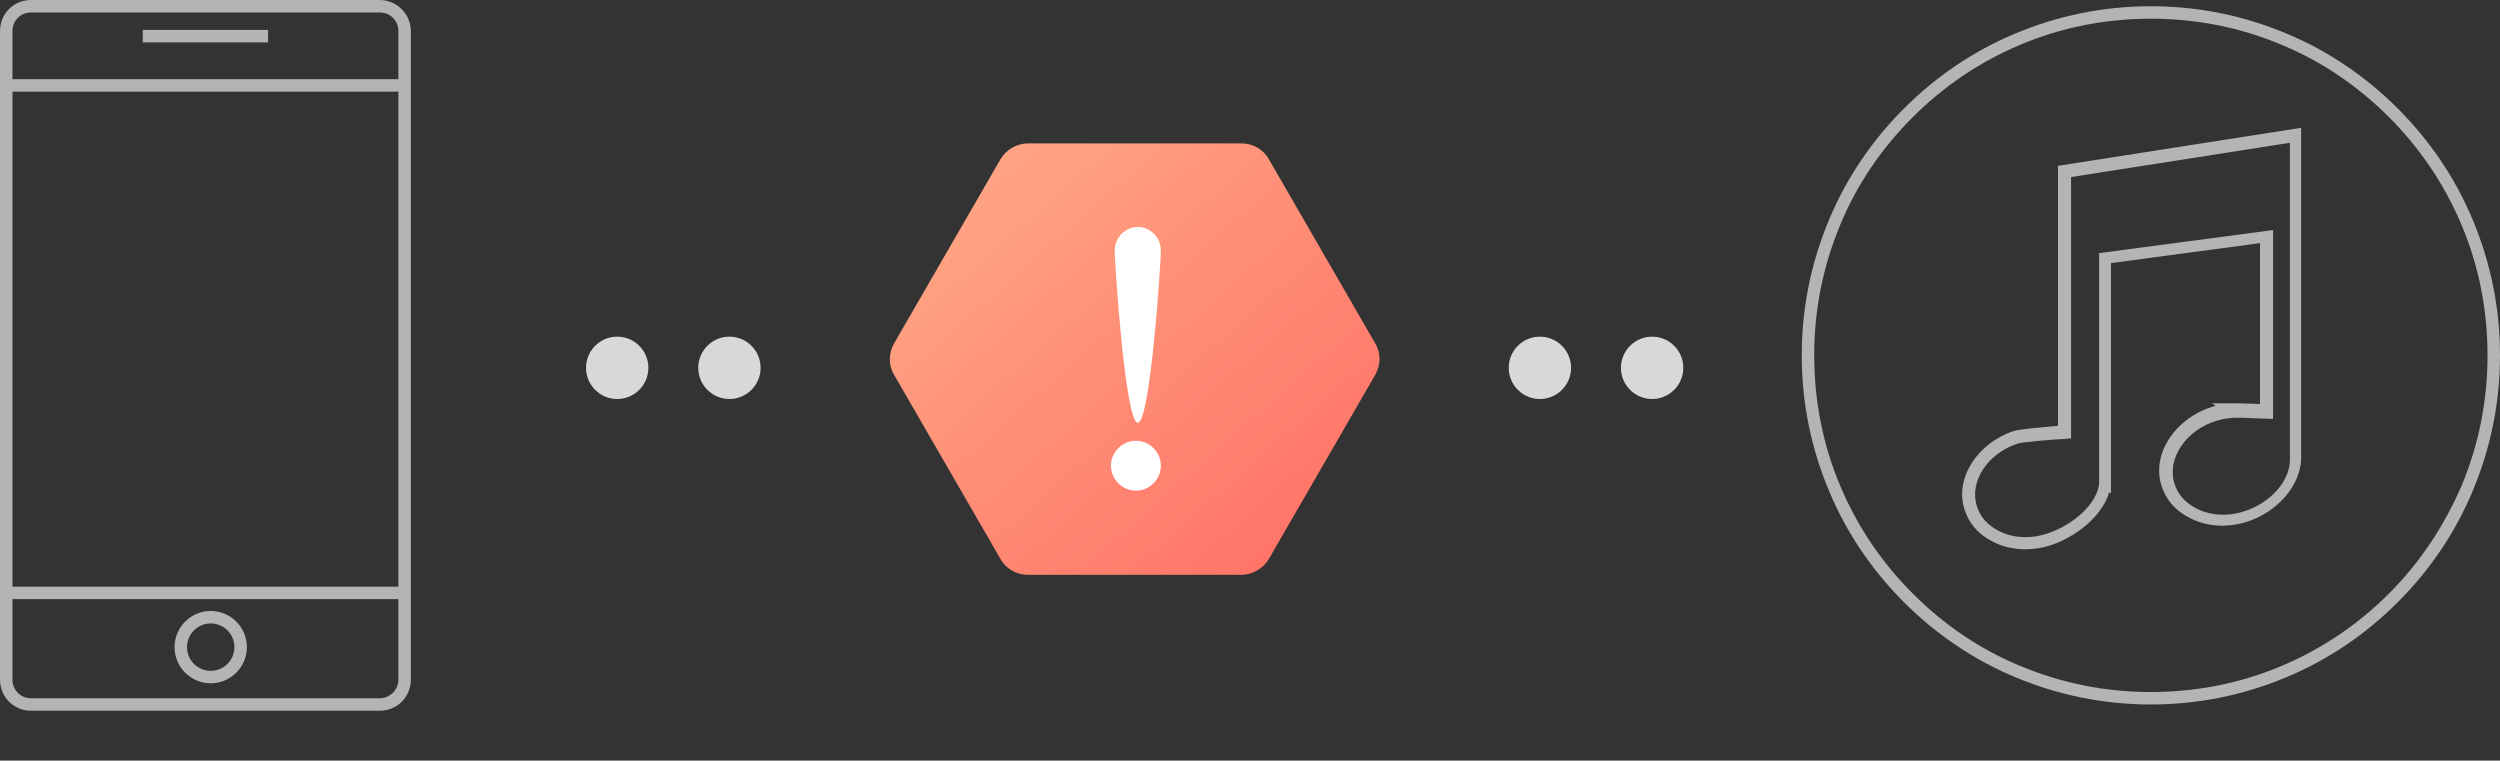
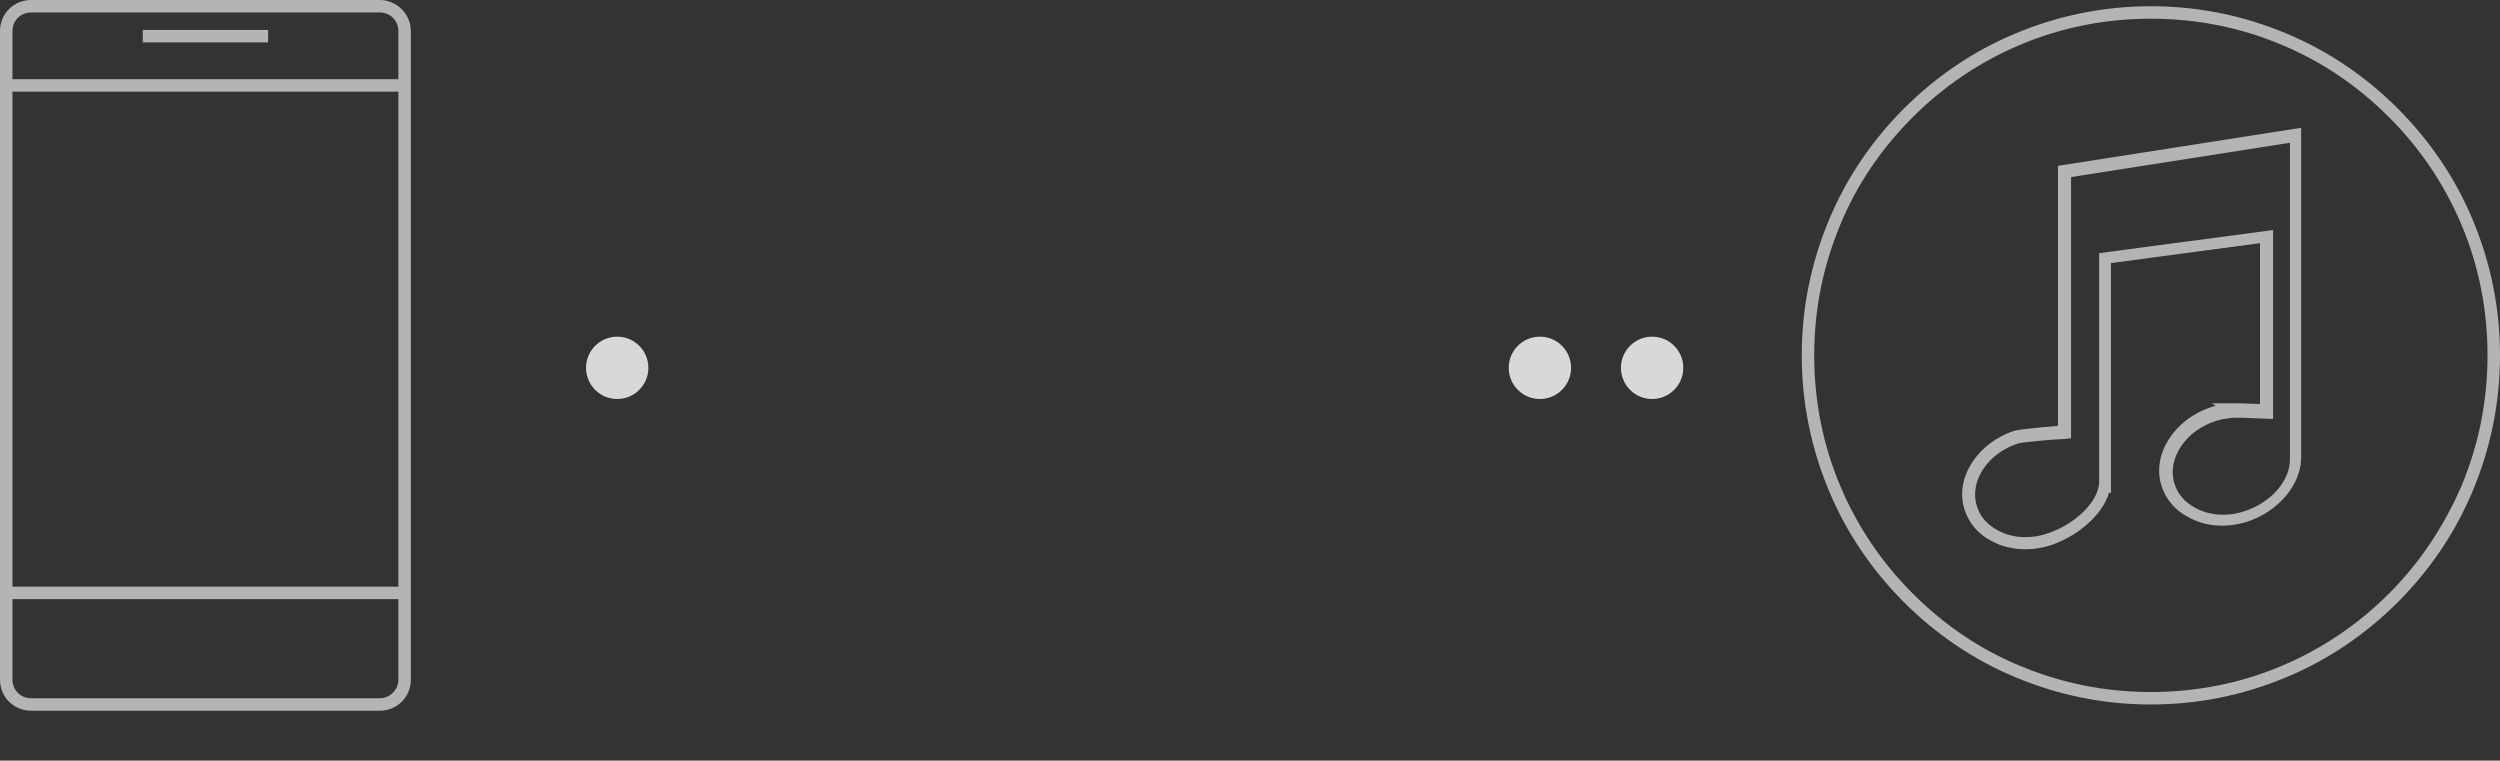
<svg xmlns="http://www.w3.org/2000/svg" version="1.1" id="图层_1" x="0px" y="0px" viewBox="0 0 401 122" style="enable-background:new 0 0 401 122;" xml:space="preserve">
  <rect x="0" y="0" width="401" height="122" fill="#333333" stroke="none" />
  <style type="text/css">
	.st0{fill:#B4B4B4;}
	.st1{fill:#D8D8D8;}
	.st2{fill:url(#path-2_2_);}
	.st3{fill:#FFFFFF;}
</style>
  <path class="st0" d="M60.9,0H5C2.2,0,0,2.2,0,5v104c0,2.8,2.2,5,5,5h55.9c2.8,0,5-2.2,5-5V5C65.9,2.2,63.6,0,60.9,0z M5,2h55.9  c1.7,0,3,1.3,3,3v7.7H2V5C2,3.3,3.3,2,5,2z M63.9,14.7v79.4H2V14.7H63.9z M60.9,112H5c-1.7,0-3-1.3-3-3V96.1h61.9V109  C63.9,110.7,62.5,112,60.9,112z" />
-   <path class="st0" d="M33.8,98c-3.2,0-5.8,2.6-5.8,5.8s2.6,5.8,5.8,5.8s5.8-2.6,5.8-5.8S37,98,33.8,98z M33.8,107.6  c-2.1,0-3.8-1.7-3.8-3.8s1.7-3.8,3.8-3.8s3.8,1.7,3.8,3.8S35.9,107.6,33.8,107.6z" />
  <rect x="22.9" y="4.8" class="st0" width="20.1" height="2" />
  <path class="st0" d="M324.9,88.1c-1.9,0-3.8-0.4-5.4-1.3c-2.2-1.1-3.7-2.9-4.4-5.1c-1.6-5,2.1-10.7,8-12.6c1.1-0.3,5-0.6,7-0.8  l0-41.7l39-6.1l0,53.2c-0.2,4.3-3.8,8.4-8.7,10c-3.2,1-6.6,0.8-9.3-0.7c-2.2-1.1-3.7-2.9-4.4-5.1c-1.6-5,2.1-10.7,8-12.6  c0.2-0.1,0.4-0.1,0.7-0.2l-0.6-0.4l3.4,0c0.4,0,0.8,0,1.2,0l3.1,0.1V39l-23.9,3.2v34.5c0,0.2,0,0.4,0,0.7l0,1.7l-0.3-0.1  c-1.1,3.8-5.4,7.2-9.5,8.5C327.5,87.9,326.2,88.1,324.9,88.1z M332.2,28.4l0,41.9l-0.9,0.1c-2.4,0.1-6.6,0.5-7.5,0.7  c-4.9,1.5-8,6.1-6.7,10.1c0.5,1.7,1.7,3,3.4,3.9c2.2,1.2,5.1,1.4,7.8,0.5c4.4-1.4,8.2-5,8.4-8.1l0-0.1c0-0.2,0-0.4,0-0.5l0-36.3  l27.9-3.7v30.3l-5.1-0.2c-0.4,0-0.7,0-1.1,0l-0.1,0c-1,0.1-1.9,0.2-2.8,0.5c-4.9,1.5-8,6.1-6.7,10.1c0.5,1.7,1.7,3,3.4,3.9  c2.2,1.2,5.1,1.4,7.8,0.5c4.1-1.3,7.2-4.7,7.3-8.1V22.9L332.2,28.4z" />
  <path class="st0" d="M345,113c-7.6,0-14.9-1.5-21.8-4.4c-6.7-2.8-12.7-6.9-17.8-12s-9.2-11.1-12-17.8c-2.9-6.9-4.4-14.2-4.4-21.8  c0-7.6,1.5-14.9,4.4-21.8c2.8-6.7,6.9-12.7,12-17.8s11.1-9.2,17.8-12C330.1,2.5,337.4,1,345,1s14.9,1.5,21.8,4.4  c6.7,2.8,12.7,6.9,17.8,12s9.2,11.1,12,17.8c2.9,6.9,4.4,14.2,4.4,21.8c0,7.6-1.5,14.9-4.4,21.8c-2.8,6.7-6.9,12.7-12,17.8  s-11.1,9.2-17.8,12C359.9,111.5,352.6,113,345,113z M345,3c-7.3,0-14.4,1.4-21,4.2c-6.4,2.7-12.2,6.6-17.2,11.6  c-5,5-8.9,10.7-11.6,17.2c-2.8,6.7-4.2,13.7-4.2,21c0,7.3,1.4,14.4,4.2,21c2.7,6.4,6.6,12.2,11.6,17.2s10.7,8.9,17.2,11.6  c6.7,2.8,13.7,4.2,21,4.2s14.4-1.4,21-4.2c6.4-2.7,12.2-6.6,17.2-11.6S392,84.4,394.8,78c2.8-6.7,4.2-13.7,4.2-21s-1.4-14.4-4.2-21  c-2.7-6.4-6.6-12.2-11.6-17.2c-5-5-10.7-8.9-17.2-11.6C359.4,4.4,352.3,3,345,3z" />
-   <circle id="Oval-16-Copy" class="st1" cx="117" cy="59" r="5" />
  <circle id="Oval-16-Copy-2" class="st1" cx="99" cy="59" r="5" />
  <circle id="Oval-16" class="st1" cx="265" cy="59" r="5" />
  <circle id="Oval-16-Copy_1_" class="st1" cx="247" cy="59" r="5" />
  <linearGradient id="path-2_2_" gradientUnits="userSpaceOnUse" x1="-196.463" y1="407.849" x2="-195.463" y2="406.849" gradientTransform="matrix(78.437 0 0 -69.382 15552.661 28320.492)">
    <stop offset="0" style="stop-color:#FFAC88" />
    <stop offset="1" style="stop-color:#FF6D63" />
  </linearGradient>
-   <path id="path-2_1_" class="st2" d="M160.5,25.5l-17.1,29.6l0,0c-0.9,1.6-0.9,3.5,0,5l17.1,29.6l0,0c0.9,1.6,2.6,2.5,4.4,2.5h34.2  l0,0c1.8,0,3.5-1,4.4-2.5l17.1-29.6l0,0c0.9-1.6,0.9-3.5,0-5l-17.1-29.6l0,0c-0.9-1.6-2.6-2.5-4.4-2.5h-34.2l0,0  C163.1,23,161.4,24,160.5,25.5z" />
-   <path id="Combined-Shape" class="st3" d="M182.5,67.8c-2,0-3.7-25.5-3.7-27.6s1.7-3.8,3.7-3.8s3.7,1.7,3.7,3.8  S184.5,67.8,182.5,67.8z M182.2,78.7c-2.2,0-4-1.8-4-4s1.8-4,4-4c2.2,0,4,1.8,4,4S184.4,78.7,182.2,78.7z" />
</svg>